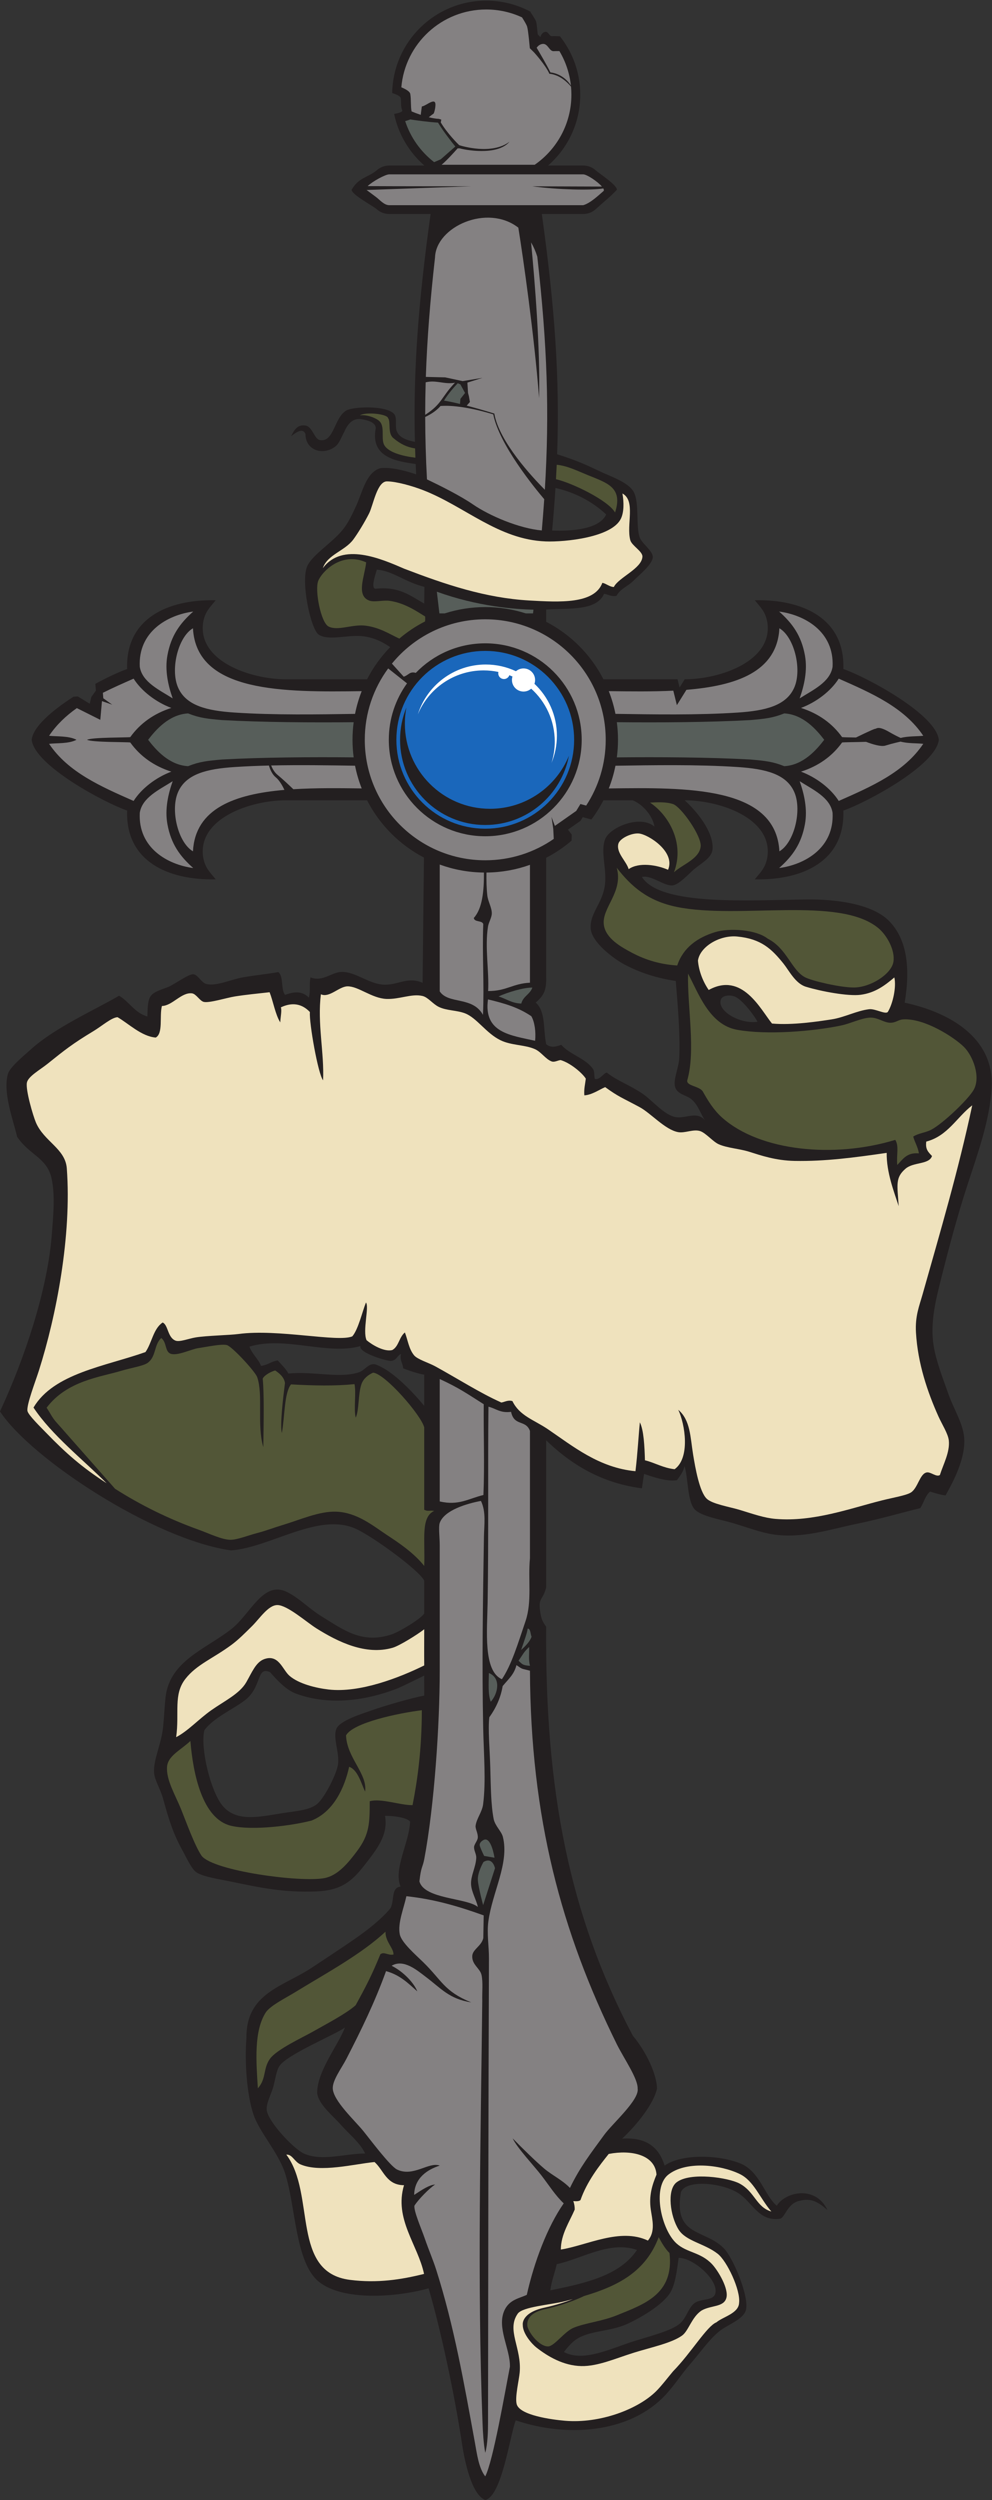
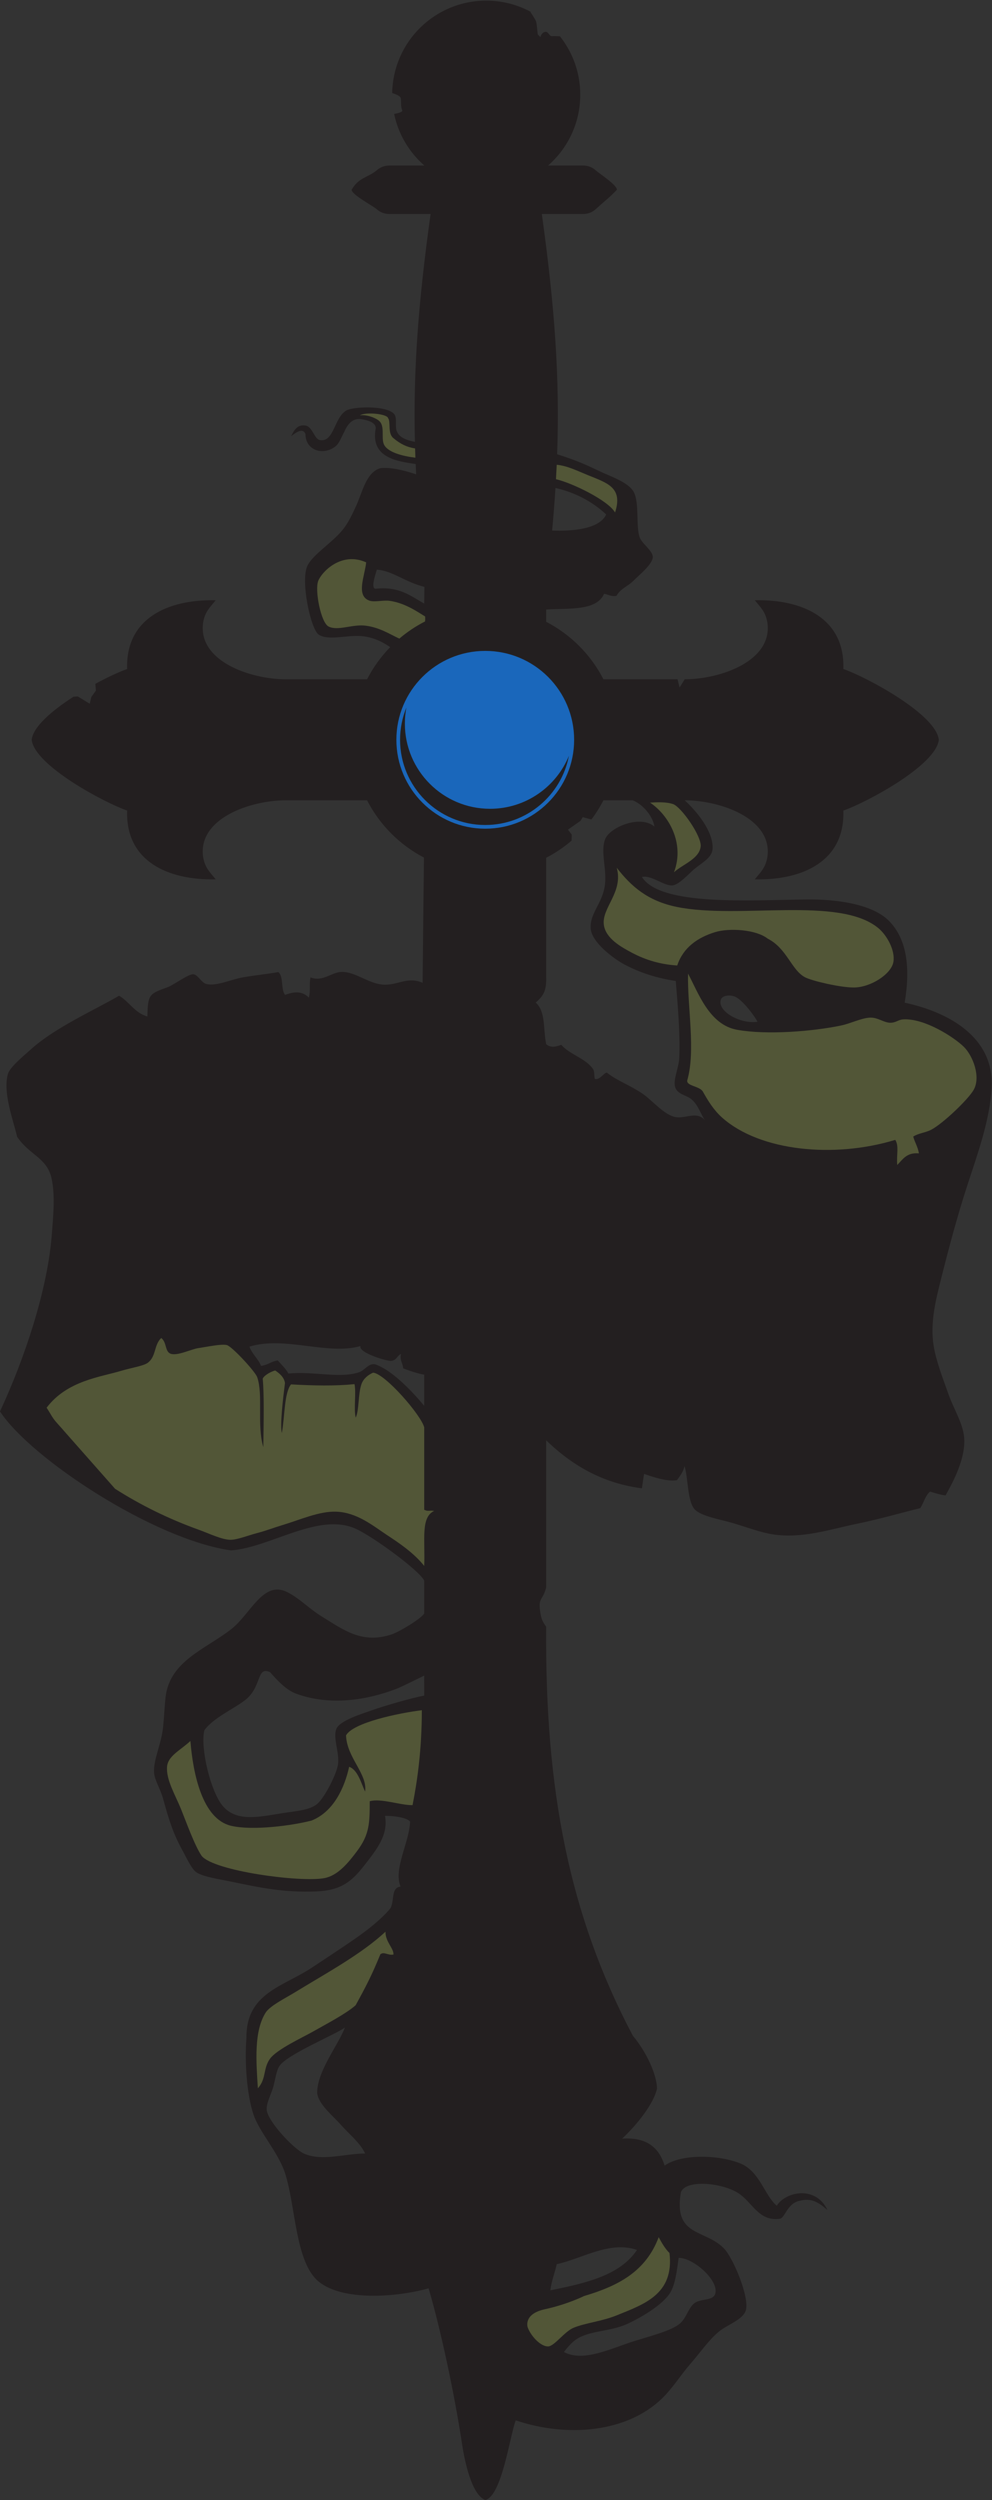
<svg xmlns="http://www.w3.org/2000/svg" viewBox="0 0 398.427 1003.907" height="1003.907" width="398.427" xml:space="preserve" id="svg2" version="1.1">
  <rect x="0" y="0" width="398.427" height="1003.907" fill="#333333" stroke="none" />
  <defs id="defs6" />
  <g transform="matrix(1.333,0,0,-1.333,0,1003.907)" id="g10">
    <g transform="scale(0.1)" id="g12">
      <path id="path14" style="fill:#231f20;fill-opacity:1;fill-rule:evenodd;stroke:none" d="m 2828.72,5302.64 c -8.51,-77.22 -218.6,-189.31 -287.65,-213.21 5.25,-151.92 -122.03,-210.43 -266.91,-207.15 18.32,22.3 32.39,34.86 37.95,66.99 17.06,116.16 -141.94,171.09 -249.11,171.09 33.62,-30.58 87.52,-93.31 84.01,-146.78 -1.7,-25.85 -31.01,-40.65 -54.97,-60.26 -13.33,-10.93 -45.74,-47.48 -65.56,-49.3 -26.55,-2.42 -62.83,31.91 -92.29,25.43 54.87,-88.44 324.83,-69.63 498.21,-67.77 82.19,0.88 195.44,-12.14 247.1,-65.54 50.63,-52.31 64.89,-134.16 46.34,-245.41 130.32,-27.79 270.51,-102.88 262.03,-256.16 -5.45,-98.43 -42.49,-199.55 -73.19,-293.82 -30.74,-94.36 -57.07,-193.39 -80.28,-286.5 -13.45,-54 -32.87,-126.95 -21.22,-197.53 7.83,-47.59 28.04,-98.15 44.38,-144.65 17.42,-49.57 47.67,-93.32 48.05,-141.1 0.45,-55.97 -29.93,-117.38 -56.66,-164.57 -17.36,2.09 -31.65,7.15 -46.59,11.56 -14.49,-11.85 -19.03,-34 -29.61,-49.88 -52.28,-12.56 -118.2,-32.17 -191.46,-47.22 -80.16,-16.47 -163.73,-45.29 -252.38,-31.84 -36.78,5.6 -79.24,21.78 -121.75,34.39 -33.42,9.91 -95.3,20.01 -114.45,41.45 -21.86,24.49 -19.07,95 -30.25,130.02 -3.5,-17.99 -13.85,-29.7 -22.71,-42.49 -30.17,-5.6 -77.19,11.31 -98.98,18.77 -2.4,-12.35 -3.79,-25.3 -6.69,-43.36 -135.37,17.25 -226.65,85.02 -288.43,144.58 V 2749.1 c -10.15,-39.46 -23.76,-29.71 -18.48,-69.58 3.51,-26.51 7.97,-33.6 18.48,-48.78 -3.83,-492.19 69.26,-868.44 261.11,-1231.95 41.94,-50.06 72.01,-117.18 72.88,-158.93 -9.14,-44.16 -58.4,-107.58 -105.21,-151.06 76.01,5.13 111.7,-28.77 128.19,-81.26 46.44,33.82 156.2,34.76 226.77,7.06 60.2,-23.623 73.85,-97.217 111.13,-127.889 25.75,41.973 116.86,62.598 152.8,-13.164 -26.63,23.367 -48.65,37.254 -82.8,28.211 -39.15,-6.731 -45.27,-53.699 -61.56,-54.395 -63.52,-8.386 -81.75,50.078 -124.64,77.375 -49.04,31.239 -157.32,41.856 -172.65,2.84 -23.37,-134.961 71.52,-110.508 129.07,-168.879 28.65,-29.058 77.94,-148.179 66.56,-186.922 -8.26,-28.105 -55.07,-43.191 -80.2,-63.437 -30.31,-24.434 -58.79,-65.867 -87.98,-99.297 -27.86,-31.914 -51.8,-71.355 -84.44,-102.949 C 1888.89,203.73 1710.31,187.473 1553.89,240.137 1536.43,194.484 1512.34,12.52 1462.09,0 c -41.45,17.039 -61.97,116.105 -70.45,172.102 -22.81,150.593 -64.45,344.668 -100.27,465.769 -97.27,-27.383 -258.67,-38.574 -330.682,19.832 -72.063,58.442 -69.25,229.199 -102.524,329.082 -20.41,61.285 -76.562,121.735 -94.277,174.255 -20.75,61.52 -26.977,161.65 -21.391,230.61 -1.668,136.29 110.547,154.56 197.785,212.62 60.129,40.01 120.779,79.27 160.099,108.89 27.92,21.06 60.87,49.57 76.71,70.7 11.7,25.06 0.95,60.7 29.84,64.27 -22.36,52.66 26.61,133.28 28.7,195.79 -10.18,12.56 -51.95,17.68 -75.56,17.25 10.23,-57.56 -23.86,-99.88 -62.69,-149.61 -37.33,-47.8 -69.57,-75.23 -144.415,-78.09 -98.695,-3.77 -167.336,10.96 -260.266,30.31 -34.808,7.26 -78.617,13.23 -100.297,26.83 -15.172,9.55 -32.191,47.68 -42.093,65.46 -27.985,50.22 -41.121,92.01 -58.61,155.67 -8.761,31.9 -25.902,56.51 -27.469,79.61 -2.664,39.26 22.387,85.99 27.489,139.86 2.91,30.78 4.39,62.21 7.168,88.06 13.183,109.57 121.5,144.23 198.402,204.71 58.32,45.86 95.941,147.61 168.047,111.23 37.805,-19.05 65.367,-49.6 103.055,-72.77 66.319,-40.76 122.109,-84.43 211.459,-54.73 23.92,7.95 89.08,47.39 98.37,63.1 v 98.77 c -14.33,30.5 -154.75,133.29 -206.58,156.49 -112.038,50.18 -256.187,-56.21 -375.3,-65.33 C 465.535,2892.84 93.398,3136.63 0,3279.4 c 73.164,157.41 143.824,365.42 156.344,536.03 3.594,48.9 10.59,112.34 -0.879,165.52 -13.563,62.93 -66.945,70.59 -103.859,125.76 -11.516,49.93 -43.836,133.49 -27.668,189.42 6.035,20.87 47.777,54.73 69.582,74.41 72.251,65.21 188.234,116.37 265.293,161.14 31.132,-18.26 46.714,-51.55 85.32,-62.57 1.289,67.44 5.609,68.15 61.137,88.31 17.605,6.39 63.523,40.83 77.668,38.93 13.953,-1.88 23.703,-25.64 39.097,-29.42 29.836,-7.36 74.113,13.77 108.258,19.79 40.852,7.22 76.68,10.35 108.203,16.21 16.77,-13.26 6.984,-52.23 20.453,-68.69 29.063,10.7 52.121,11.53 71.821,-8.38 5.367,24.28 0.363,36.57 4.601,61.09 37.164,-14.45 63.188,15.59 93.819,16.44 39.92,1.13 79.23,-33.65 121.7,-37.98 46.13,-4.68 74.93,25.79 122.41,5.19 l 4.04,377.26 c -73.43,38.33 -133.48,98.78 -171.32,172.5 h -88.18 -156.664 c -107.172,0 -266.172,-54.93 -249.113,-171.09 5.554,-32.13 19.625,-44.69 37.949,-66.99 -144.879,-3.28 -272.153,55.23 -266.914,207.15 -69.039,23.9 -279.129,135.99 -287.645,213.21 4.367,39.6 61.738,88.36 125.914,129.7 l 13.098,0.88 35.816,-21.97 4.938,20.49 13.711,19.03 -1.625,20.48 c 38.746,21 74.179,37.13 95.793,44.61 -5.239,151.91 122.035,210.42 266.914,207.14 -18.324,-22.3 -32.395,-34.86 -37.949,-66.99 -17.059,-116.15 141.941,-171.09 249.113,-171.09 h 156.664 88.17 c 18.33,35.73 41.9,68.34 69.67,96.84 -21.54,14.51 -45.39,27.56 -78.4,32.37 -46.69,6.8 -105.346,-14.7 -136.655,5.07 -24.645,15.57 -56.355,165.15 -33.711,209.03 17.34,33.61 74.196,68.38 105.476,106.79 17.28,21.19 29.66,48.43 40.35,71.51 19.43,41.93 29.85,101.33 73.19,114.33 27.99,3.42 67.18,-4.85 107.98,-18.63 -0.55,10.39 -1.05,20.75 -1.5,31.07 -52.02,8.08 -137.71,17.04 -120.3,107.62 0.64,19.55 -29.87,25.45 -43.41,27.54 -22.57,3.49 -39.24,-9.76 -51.43,-38.2 -7.68,-13.4 -14.22,-34.25 -26.79,-43.97 -38.125,-29.43 -90.777,-10.7 -90.085,37.74 -8.379,18.49 -25.75,6.4 -43.243,-6.73 10.715,21.96 20.911,35.56 43.516,31.91 20.773,-3.35 26.441,-40.62 42.695,-43.64 43.357,-8.03 42.897,67.32 80.117,89.08 19.93,11.65 118.79,16.14 143.59,-10.03 11.48,-12.11 0.7,-42.3 10.39,-56.39 6.72,-13.02 23.22,-22.66 52.66,-28.07 -5.26,213.91 10.02,418.72 47.26,686.36 h -124.67 c -14.52,0 -27.85,5.53 -37.64,14.44 -10.45,9.52 -75.6,43.76 -75.6,58.56 21.96,37.94 47.26,35.44 75.6,58.55 9.79,8.92 23.12,14.45 37.64,14.45 h 105.81 c -45.54,39.82 -78.22,93.97 -90.99,155.41 14.13,2.57 26.73,6.28 24.38,11.2 -5.02,10.54 -2.51,24.09 -4.51,36.65 -0.9,5.64 -12.85,10.97 -25.74,15.14 2.68,154.15 128.51,278.34 283.3,278.34 48.54,0 94.22,-12.22 134.15,-33.73 -0.16,-0.46 -0.31,-0.94 -0.42,-1.47 0,0 14.47,-20.92 16.62,-27.89 2.15,-6.97 4.83,-38.62 4.83,-38.62 l 8.04,-8.04 c 0,0 3.23,13.4 13.95,15.55 10.73,2.15 12.47,-13.97 21.46,-12.87 2.95,0.36 12.28,0.14 23.46,-0.33 38.36,-48.33 61.28,-109.48 61.28,-175.97 0,-85.09 -37.53,-161.42 -96.94,-213.37 h 105.83 c 14.51,0 27.85,-5.53 37.62,-14.45 10.45,-9.52 63.94,-43.75 63.94,-58.55 -25.23,-26.2 -32.83,-30.22 -63.94,-58.56 -9.77,-8.92 -23.11,-14.44 -37.62,-14.44 h -124.67 c 39.38,-283.19 54.22,-496.03 46.13,-723.75 65.68,-20.83 90.84,-33.65 137.22,-55.46 28.4,-12.78 79.37,-30.91 93.7,-58.39 17.7,-33.94 5.42,-104.9 18.32,-137.97 6.88,-17.61 39.53,-39.52 38.96,-57.99 -0.7,-21.94 -42.65,-55.34 -54.7,-67.76 -22.25,-22.93 -40.18,-24.48 -54.84,-48.96 -16.45,-3.05 -25.28,4.73 -37.25,6.06 -22.8,-51.86 -104.98,-43.05 -174.44,-47.25 v -37 c 73.98,-38.3 134.49,-99 172.53,-173.13 h 88.16 135.12 l 6.12,-24.83 15.47,24.83 c 107.18,0.02 266.12,54.96 249.06,171.09 -5.56,32.13 -19.63,44.69 -37.95,66.99 144.88,3.28 272.16,-55.23 266.91,-207.14 69.05,-23.91 279.14,-136 287.65,-213.22 z m -1165.13,630.29 c 58.21,-2.13 141.64,3.25 162.91,48.39 -42.91,40.38 -96.85,67.43 -152.87,79.83 -2.66,-43.01 -5.85,-82.85 -10.04,-128.22 z m -528.16,-117.74 c 47.8,-3.43 84.11,-37.13 143.34,-51.92 -0.18,-16.79 -0.37,-33.58 -0.55,-50.36 -40.91,22.84 -74.77,52.58 -147.01,44.76 -14.47,1.37 -0.33,41.55 4.22,57.52 z m 510.22,-867.95 v -358.51 c 1.11,-40.44 -6.62,-56.14 -31.53,-77.7 30.54,-27.08 21.97,-77.87 31.53,-125.25 12.45,-11.02 27.76,-8.75 45.52,-1.95 25.12,-29.28 72.99,-40.54 95.21,-72.31 5.66,-8.1 3.18,-19.39 5.84,-30.47 15.75,-5.1 31.78,24.99 37.87,17.74 30.76,-24.04 68.43,-36.51 106.9,-62.91 28.85,-19.8 64.89,-64.53 99.59,-70 31.12,-4.91 65.4,20.8 89.75,-12.27 -14.12,17.84 -21.12,47.09 -42.1,65.45 -15.64,13.71 -42.53,14.62 -49.77,36.8 -7.26,22.27 10.92,57.86 12.27,89.75 3,70.54 -4.84,160.55 -10.6,230.43 -56.33,8.59 -105.84,24.11 -153.9,49.3 -30.02,15.75 -100.11,66.28 -102.52,109.62 -2.44,43.52 31.66,71.45 41.57,121.65 10.16,51.45 -13.9,107.31 2.42,147.47 14.19,34.86 104.93,73.71 148.12,37.13 -4.28,29.58 -32.64,65.9 -65.48,79.15 h -88.16 c -10.45,-20.36 -22.59,-39.7 -36.25,-57.84 l -26.11,7.12 -6.84,-11.25 -37.66,-26.41 11.39,-14.94 -0.49,-18.17 c -23.34,-20.01 -49.02,-37.38 -76.57,-51.63 z m 53.43,-4501.283 c 10.85,14.523 21.92,26.082 29.28,32.227 40.92,34.211 105.74,26.796 162.08,52.695 39.16,18 103.48,55.242 127.43,91.445 16.74,25.293 21.56,67.949 26.95,107.492 46.64,-0.492 123.89,-70.957 109.72,-109.738 -6.83,-18.75 -39.09,-13.711 -57.96,-24.238 -21.96,-12.246 -26.88,-46.113 -47.82,-63.965 -25.24,-21.523 -86.05,-36.914 -133.97,-51.766 -74.28,-23.031 -155.86,-65.714 -215.71,-34.152 z M 1278.22,2483.66 c -0.27,-16.79 0.28,-43.48 0,-60.27 -33.88,-6.07 -116.99,-29.66 -159.71,-44.92 -26.55,-9.49 -95.8,-30.34 -105.25,-55.84 -10.21,-27.54 9.1,-68.4 5.47,-104.43 -2.79,-27.79 -39.851,-101.72 -63.156,-121.29 -22.726,-19.07 -65.754,-21.53 -101.179,-27.11 -71.426,-11.23 -140.567,-28.78 -183.145,21 -36.648,42.85 -68.445,175.87 -55.531,228.09 25.644,36.44 89.281,65.19 119.34,88.33 55.742,39.66 36.269,106.46 78.636,86.71 20.621,-23.28 47.989,-53.72 78.985,-64.97 101.48,-36.87 212.14,-19.84 303.04,15.32 14.88,5.75 68.81,32.81 82.5,39.38 z M 1039.27,1423.57 c -19.54,-52.22 -84.258,-131.96 -83.622,-197.33 3.688,-34.18 47.292,-68.4 70.402,-94.7 26.95,-30.67 58.1,-53.77 74.11,-87.56 -62,-0.24 -129.23,-24.11 -183.5,-0.59 -31.449,13.63 -109.414,97.01 -112.969,131.38 -2.054,19.96 12.407,45.37 19.114,68.05 5.929,20.11 9.816,51.49 19.047,64.45 20.808,34.06 170.528,95.91 197.418,116.3 z m 880.02,-670.101 c -51.56,-77.192 -155.48,-100.254 -261.05,-121.645 3.54,29.281 13.38,52.035 19.29,78.84 74.08,15.43 159.67,71.582 241.76,42.805 z M 1086.21,3476.34 c -7.35,-20.25 81.79,-46.46 92.8,-44.7 16.67,2.65 16.53,14.49 29.13,21.11 -4.18,-20.57 5.82,-27.42 6.49,-43.29 11.56,-5.32 48.57,-17.38 63.59,-19.37 v -93.93 c -30.75,37.43 -72.46,80.6 -111.78,106.87 -9.33,6.25 -31.56,17.99 -37.96,18.64 -19.47,2.03 -29.26,-18.49 -47.17,-24.4 -58.1,-19.17 -136.423,3.69 -212.341,-3.7 -6.742,13.53 -22.692,28.71 -32.176,39.58 -23.984,-4.47 -25.813,-12.58 -50.191,-16.65 -8.887,22.09 -26.895,35.34 -35.032,58.14 107.039,32.72 234.899,-26.74 334.64,1.7 z m 1196.15,976.92 c -51.81,-7.89 -122.07,32.01 -110.43,66.58 3.99,11.88 23.04,15.26 39.74,10.14 24.63,-7.56 64.72,-63.73 70.69,-76.72 v 0" />
      <path id="path16" style="fill:#525637;fill-opacity:1;fill-rule:evenodd;stroke:none" d="m 1103.29,5837.11 c -4.2,-41.17 -31.68,-100.16 9.55,-115.22 15.5,-5.66 41.09,2.15 61.15,-0.66 46.03,-6.44 83.35,-32.76 107.06,-47.19 0.33,-5.57 0.18,-10.49 -0.35,-14.86 -27.9,-14.23 -53.89,-31.64 -77.53,-51.75 -29.05,13.39 -58.96,33.57 -101.94,39.04 -39.26,4.99 -83.87,-17.02 -111.55,-2.4 -22.946,12.13 -41.657,108.95 -30.903,137.04 10.539,27.55 70.103,89.63 144.513,56 z M 2073.1,4598.33 c 31,-57.72 63.6,-154.04 147.7,-169.24 90.55,-16.36 229.45,-4.63 313.22,12.83 28.73,6 60.33,22.23 86.75,23.76 23.21,1.35 41.74,-14.94 60.9,-15.39 17.79,-0.41 24.48,9.24 39.75,10.14 64.42,3.81 152.76,-53.59 182.13,-82.15 28.25,-27.44 52.13,-91.21 30.24,-130.02 -16.38,-29.08 -92.85,-101.84 -127.89,-120.22 -17.43,-9.14 -38.41,-10.29 -54.32,-20.69 4.88,-17.71 14.08,-31.22 17.16,-50.65 -36.54,3.62 -48.62,-18.03 -65.33,-34.91 -2.61,32.2 5.99,56.66 -5.95,75.65 -184.17,-56.19 -406.99,-34.15 -520.6,66.13 -26.63,23.5 -43.6,51.78 -59,79.17 -9.53,16.96 -50.59,16.78 -47.07,34.11 25.75,89.97 0.08,220.74 2.31,321.48 z M 1759.79,614.668 c 102.51,30.359 185.8,73.328 224.89,177.305 8.82,-16.297 18.99,-34.563 32.49,-47.727 14.52,-123.785 -75.81,-154.004 -158.69,-187.652 -44.77,-18.196 -93.85,-22.707 -130.13,-37.453 -27.13,-11.004 -57.87,-55.442 -76.49,-56.297 -21.52,-0.996 -51.38,29.285 -61.88,57.304 -0.62,1.922 -12.77,40.68 51.67,54.696 68.78,14.953 118,39.746 118.14,39.824 z M 1185.57,1643.41 c -16.82,-3.55 -28.21,9.86 -39.56,0.64 -25.44,-62.37 -42.61,-95.5 -74.48,-153.47 -29.19,-25.78 -86.917,-55.69 -130.846,-80.6 -29.141,-16.53 -107.016,-52.36 -127.25,-80.66 -21.356,-29.86 -10.25,-59.21 -36.454,-88.96 -4.988,80.19 -12.683,172.67 24.368,229.48 15.211,20.91 58.359,41.94 87.336,59.72 92.421,56.74 198.906,113.8 272.836,182.6 -0.96,-29.77 25.3,-50.31 24.05,-68.75 z m 85.41,735.93 c 0.01,-117.74 -13.44,-213.04 -27.97,-285.95 -35.36,-0.77 -96.27,21.59 -128.99,11.72 -0.13,-65.6 -0.39,-99.8 -38.45,-150.48 -25.5,-33.95 -57.11,-73.49 -98.48,-81.13 -73.082,-13.51 -334.348,21.79 -369.625,67.24 -21.254,31.32 -47.387,104.65 -62.285,141.34 -16.825,41.44 -44.969,87.62 -41.825,127.04 2.606,32.67 39.348,48.81 70.375,77.57 7.778,-97.35 35.43,-234.65 122.133,-255.41 65.383,-15.64 186.973,0.91 243.075,15.75 66.602,26.65 99.332,99.33 113.062,161.84 26.32,-8.75 37.24,-52.45 48.1,-74.76 7.94,53.25 -55.44,102.48 -57.43,169.52 21.13,38.15 156.64,66.87 228.31,75.71 z M 193.012,3220.46 c -4.219,5.15 -8.84,10.19 -13.477,15.25 l -12.441,14.11 c -11.492,13.94 -16.489,26 -26.703,40.73 61.828,81.69 161.777,92.14 225.023,111.29 28.313,8.59 66.555,14.41 79.547,23.88 26.148,19.08 18.414,53.67 40.805,74.89 17.007,-12.86 10.777,-40.41 28.004,-47.24 19.722,-7.8 62.32,13.56 83.023,16.63 26.824,3.98 69.637,13.33 86.504,9.37 15.453,-3.64 85.773,-79.79 91.66,-96.73 18.457,-53.21 -1.305,-143.53 18.406,-210.9 1.075,73.26 2.852,157.09 -1.758,206.48 5.09,11.21 27.282,22.16 37.676,24.59 10.071,-7.15 26.68,-18.74 29.367,-37.79 -4.996,-39.44 -15.742,-127.49 -9.339,-150.55 8.976,50.23 6.996,121.41 27.644,146.4 68.57,-3.79 132.117,-5.24 191.187,0.77 5.66,-26.37 -2.96,-75.55 3.72,-100.94 10.66,22.89 6.71,70.6 17.27,100.92 5.91,17.01 20.37,28.06 35.11,34.61 36.81,-3.56 145.01,-128.44 153.98,-164.94 v -248.15 c 12.19,-5.89 14.21,-1.02 30.07,-3.36 -41.16,-19.21 -27.02,-85.92 -30.07,-165.85 -31.48,39.94 -79.18,71.41 -111.44,92.62 -41.93,27.56 -90.08,68.45 -153.55,70.89 -51.257,1.96 -110.394,-24.97 -162.562,-40.51 -23.488,-6.99 -50.02,-17.2 -75.945,-23.92 -26.211,-6.81 -58.895,-20.01 -79.489,-20.28 -25.687,-0.35 -65.746,19.26 -96.64,30.37 -89.969,32.34 -174.586,73.98 -251.946,123.32 L 193.012,3220.46 Z M 1958.63,5113.39 c 17.75,0.92 46.71,3.07 69.26,-4.41 24.25,-8.04 86.49,-96.25 83.27,-127.62 -3.87,-37.8 -55.48,-54.36 -80.43,-77.82 33.49,88.62 -17,173.15 -72.1,209.85 z m -100.38,-196.23 c 43.14,-55.58 92.82,-100.11 181.55,-118.11 187.39,-38.03 489.56,33.88 606.98,-63.96 24.5,-20.4 50.97,-65.59 45.11,-101.48 -6,-36.68 -68.79,-77.36 -120,-77.18 -41.47,0.15 -126.66,20.09 -147,31.2 -40.71,22.27 -53.94,86.43 -111.67,115.94 -36.02,28.25 -116.81,32.41 -158.14,19.8 -53.26,-16.26 -96.7,-46.67 -114.58,-100.64 -51.22,3.34 -95.39,16.66 -136.09,38.23 -33.97,17.99 -79.41,43.49 -84.97,84.15 -7.06,51.65 59.33,98.31 38.81,172.05 z m -5.05,1070.15 c -20.8,36.59 -129.4,89.18 -177.99,100.29 0.84,14.58 1.57,29.09 2.21,43.5 31.68,-2.92 61.84,-18.19 94.25,-31.39 57.76,-23.53 106.13,-36.75 81.53,-112.4 z m -768.8,292.71 c 18.92,11.28 83.01,3.88 84.74,-8.32 9.11,-10.36 -2,-44.95 15.68,-59.95 22.16,-18.78 42.06,-27.72 65.84,-31.44 0.29,-9.27 0.61,-18.57 0.96,-27.89 -36.27,4.36 -87.51,16.05 -96.08,43.29 -6.16,19.6 3.48,51.14 -11.97,66.44 -9.27,9.18 -36.68,20.76 -59.17,17.87 v 0" />
-       <path id="path18" style="fill:#848182;fill-opacity:1;fill-rule:evenodd;stroke:none" d="m 1462.09,5665.61 c 200.43,0 362.97,-162.54 362.97,-362.97 0,-73.14 -21.65,-141.21 -58.88,-198.19 l -17.31,4.71 -12.64,-20.75 -64.35,-45.14 -10.11,26.9 5.24,-36.07 1.49,-30.02 c -58.62,-40.6 -129.74,-64.41 -206.41,-64.41 -200.44,0 -362.98,162.54 -362.98,362.97 0,80.44 26.2,154.77 70.51,214.95 l 56.75,-45 c -34.52,-47.8 -54.89,-106.5 -54.89,-169.95 0,-160.47 130.14,-290.6 290.61,-290.6 160.47,0 290.6,130.13 290.6,290.6 0,160.47 -130.13,290.6 -290.6,290.6 -82.21,0 -156.44,-34.16 -209.3,-89.03 -18.7,5.38 -21.62,-7.25 -36.4,-11.48 l -35.51,39.38 c 66.56,81.48 167.82,133.5 281.21,133.5 z m -289.38,1340.33 c 194.83,0 389.67,0 584.51,0 11.06,0 43.18,-21.37 56.44,-36.77 l -210.09,0.83 c 76.2,-10.35 179.07,-12.82 214.18,-6.41 2.04,-3.54 2.42,-6.42 0.39,-8.14 -12.85,-10.91 -39.38,-36.66 -60.92,-42.35 -194.84,0 -389.68,0 -584.51,0 -15.41,0 -28.48,16.22 -39.73,24.59 l -28.43,21.16 315.83,11.15 c 0,0 -237.73,0 -312.58,0.56 14.43,14.24 53.43,35.38 64.91,35.38 z m 444.23,381.47 c 3.66,5.04 8.96,9.77 16.41,11.26 18.04,3.61 20.97,-23.52 36.1,-21.66 2.67,0.33 8.42,0.37 16.09,0.22 18.52,-31.03 30.68,-66.3 34.69,-104 -0.22,0.36 -18.87,34.29 -61.89,39.99 -10.68,22.18 -33.26,60.55 -41.4,74.19 z M 1639.8,6027.4 c -2.09,-30.73 -4.53,-62.04 -7.32,-94.16 -68.37,6.09 -157.59,44.18 -207.42,78.44 -38.2,26.27 -100.6,57.34 -138.56,75.4 -3.43,64.07 -5.23,126.1 -5.33,188.05 10.92,5.03 32.04,16.23 46.07,33.01 13.58,1.26 65.46,3.28 158.94,-25.16 17.95,-90.91 124.03,-220.76 153.62,-255.58 z m -358.64,254.19 c 0.01,32.52 0.48,65.05 1.41,97.86 31.52,7.99 56.76,-7.13 88.28,-1.17 -41.77,-43.58 -38.49,-63.69 -89.69,-96.69 z m 337.75,476.43 c 29.98,-265.56 37.01,-468.44 22.71,-702.22 -37.79,38 -136.56,143.92 -151.82,227.56 l -0.37,2.05 -1.98,0.6 c -33.07,10.14 -59.88,17.67 -81.26,23.24 l 9.67,10.93 -2.98,17.3 -2.68,10.02 -1.94,31.13 45.72,14.43 -60.07,-9.94 -52.48,11.28 -58.36,1.4 c 3.73,112.31 12.89,228.56 27.71,360.2 2.97,92.01 157.14,162.1 250.99,89.39 14.53,-90.36 47.66,-321.14 62.58,-513.79 3.75,149.96 -13.34,356.69 -24.21,469.44 7.35,-12.54 13.7,-26.81 18.77,-43.02 z m -153.95,744.57 c 38.56,0 75.14,-8.52 107.95,-23.76 6.53,-10.26 13.52,-21.97 15.32,-27.82 3.61,-11.73 8.12,-64.98 8.12,-64.98 l 13.54,-13.53 c 0.11,-0.14 32.58,-35.77 44.87,-62.32 l 0.53,-1.16 1.27,-0.15 c 31.48,-3.64 54.49,-27.26 63.98,-38.76 0.74,-7.97 1.12,-16.05 1.12,-24.22 0,-87.45 -43.75,-164.68 -110.55,-211.03 H 1330.6 c 15.93,13.3 38.18,37.97 48.29,49.44 h 6.46 c 11.58,-3.79 112.5,-24.39 150.06,20.16 -53.77,-40.96 -144.73,-12.87 -151.78,-10.61 -4.12,3.81 -36.16,35.65 -55.61,68.63 l 1.64,8.27 -7.1,2.32 c -9.61,0.45 -20.21,2.35 -30.7,4.96 5.58,4.31 12.98,9.99 14.35,10.82 2.26,1.36 8.58,27.07 4.52,33.84 -4.07,6.77 -16.25,-0.9 -26.62,-6.77 -10.38,-5.86 -13.09,-5.41 -13.09,-5.41 l -3.35,-25.34 c -10.98,3.7 -20.7,7.53 -27.54,10.37 -3.14,16.31 -1.05,34.91 -3.86,52.42 -1.15,7.21 -12.34,14.13 -27.04,20.23 11.31,131.31 121.49,234.4 255.73,234.4 z M 2713.48,5297.18 c 22.03,-5.98 49.4,-4.53 68.37,-6.64 -57.46,-85.74 -156.3,-128.69 -254.69,-172.11 -24.07,38 -67.95,71.14 -113.68,88.22 53.11,17.06 94.08,46.67 123.78,87.91 6.16,0.91 40.18,0.87 72.18,1.97 20.21,-7.72 45.33,-15.32 58.11,-11.39 23.33,7.18 45.67,11.98 45.93,12.04 z M 581.371,5638.61 c 10.488,-195.04 275.934,-192.55 508.439,-189.47 -8.63,-21.93 -15.37,-44.82 -20.04,-68.44 -110.684,-1.67 -243.008,-3.96 -363.051,4.01 -82.688,5.48 -148.364,20.48 -171.41,78.36 -21.661,54.41 1.625,149.31 46.062,175.54 z m -61.039,-211.26 c -38.766,24.95 -91.809,48.35 -99.172,95.17 -5.484,106.11 83.992,156.21 161.043,166.45 -40.019,-35.47 -66.859,-72.45 -77.723,-131.84 -8.289,-45.29 2.137,-90.96 15.852,-129.78 z M 230.48,5302.64 c -23.175,-12.3 -59.242,-9.5 -82.574,-12.1 57.446,-85.74 156.289,-128.69 254.676,-172.11 24.074,38 67.953,71.14 113.68,88.22 -53.102,17.06 -94.074,46.67 -123.778,87.91 -11.195,1.65 -114.265,0.18 -130.214,8.08 15.949,7.9 119.019,6.43 130.214,8.08 29.704,41.25 70.676,70.84 123.778,87.91 -45.727,17.08 -89.606,50.23 -113.68,88.22 -31.273,-13.8 -62.598,-27.56 -92.621,-42.66 l 1.309,-16.46 26.91,-19.28 -30.969,10.71 -4.965,-56.41 -70.703,35.36 c -32.523,-22.99 -61.23,-49.93 -83.637,-83.37 23.332,-2.6 59.399,0.2 82.574,-12.1 z m 289.852,-124.71 c -38.766,-24.96 -91.809,-48.34 -99.172,-95.18 -5.484,-106.11 83.992,-156.2 161.043,-166.44 -40.019,35.47 -66.859,72.46 -77.723,131.84 -8.289,45.29 2.137,90.96 15.852,129.78 z m 61.039,-211.27 c 6.992,130.04 127.317,172.26 275.641,185.06 -5.52,11.69 -14.918,28.81 -26.082,37.85 -10.817,8.76 -17.102,23.61 -20.602,35.54 -35.008,-0.86 -69.797,-2.3 -103.609,-4.54 -82.688,-5.48 -148.364,-20.48 -171.41,-78.37 -21.661,-54.4 1.625,-149.29 46.062,-175.54 z m 302.539,187.05 c 66.625,4.18 137.68,3.34 205.9,2.44 -8.63,21.92 -15.37,44.81 -20.04,68.43 -77.512,1.17 -165.637,2.64 -252.735,0.69 3.235,-8.42 9.258,-20.29 19.61,-28.66 13.863,-11.22 35.421,-31.54 47.265,-42.9 z m 1464.47,-187.05 c -10.58,196.61 -280.23,192.51 -514.06,189.41 8.65,21.92 15.39,44.81 20.07,68.43 111.8,1.67 246.57,4.18 368.64,-3.93 82.68,-5.48 148.36,-20.48 171.4,-78.37 21.66,-54.4 -1.62,-149.29 -46.05,-175.54 z m 0,671.95 c -7.07,-131.33 -129.75,-173.1 -280.13,-185.43 l -28.8,-46.21 -10.74,43.64 c -63.43,-3.17 -130.25,-2.25 -194.39,-1.41 8.65,-21.92 15.39,-44.8 20.07,-68.42 111.8,-1.67 246.57,-4.17 368.64,3.93 82.68,5.48 148.36,20.48 171.4,78.36 21.66,54.41 -1.62,149.31 -46.05,175.54 z m 61.03,-211.26 c 38.77,24.95 91.81,48.35 99.18,95.17 5.48,106.11 -84,156.21 -161.05,166.45 40.02,-35.47 66.86,-72.45 77.73,-131.84 8.28,-45.29 -2.14,-90.96 -15.86,-129.78 z m 0,-249.42 c 38.77,-24.96 91.81,-48.34 99.18,-95.18 5.48,-106.11 -84,-156.2 -161.05,-166.44 40.02,35.47 66.86,72.46 77.73,131.84 8.28,45.29 -2.14,90.96 -15.86,129.78 z m 169.74,131.59 c -20.6,0.4 -37.69,0.58 -41.89,1.2 -29.7,41.25 -70.67,70.84 -123.78,87.91 45.73,17.08 89.61,50.23 113.68,88.22 98.39,-43.42 197.23,-86.38 254.69,-172.11 -18.86,-2.1 -46.03,-0.68 -67.99,-6.54 -7.36,3.25 -18.87,8.89 -35.48,18.46 -33.17,19.1 -36.99,9.02 -41.52,9.02 -4.5,0 -57.71,-26.16 -57.71,-26.16 z M 1596.79,4925.97 V 4570.9 c -52.87,-2.66 -70.41,-25.29 -126.01,-25.14 3.21,61.27 -10.32,131.37 -0.41,194.29 2.07,13.15 11.19,26.31 11.45,39.4 0.34,17.69 -11.35,35.38 -13.5,54.18 -2.49,21.69 -2.87,45.37 -2.6,69.1 45.95,0.41 90.05,8.56 131.07,23.24 z m 0,-2427.63 c 2.01,-442.21 94.02,-785.81 262.23,-1126.26 21.66,-42.95 63.29,-102.77 62.22,-132.22 5.95,-34.18 -75.44,-104.96 -100.81,-139.79 -41.8,-57.36 -73.55,-98.21 -103.14,-159.797 -23.05,24.063 -52.95,37.481 -78.19,58.86 -23.56,19.947 -64.35,59.607 -94.41,90.517 12.94,-28.37 64.63,-83.07 86.86,-111.974 22.49,-29.285 42,-60.391 66.97,-83.856 -49.37,-70.91 -89.08,-176.562 -111.25,-275.586 -21.63,-10.304 -51.54,-13.839 -66.71,-45.304 -25.33,-52.5 17.28,-117.715 15.87,-171.348 -15.49,-79.094 -50.52,-283.562 -74.34,-330.195 -19.74,24.914 -25.21,68.894 -30.88,100.066 -33.35,183.051 -63.23,353.867 -117.32,523.617 -8.56,26.875 -22.5,59.461 -34.43,94.102 -9.52,27.637 -33.05,81.043 -30.78,97.652 13.08,20.371 44.91,52.18 62.21,63.735 -17.03,-0.989 -39.29,-15.61 -62.98,-31.301 0.7,51.719 41.03,76.847 77.03,88.302 -32.98,12.39 -79.28,-35.341 -128.44,-11.935 -21.23,10.095 -83.32,93.475 -102.41,116.805 -25.86,31.61 -89.99,90.71 -91.45,127.43 -1,25.17 26.47,60.95 41.05,89.27 45.36,88.06 85.71,171.04 119.48,264.28 41.75,-11.52 66.08,-35.98 94.19,-61.05 -9.63,24.91 -41.53,59.36 -77.34,77.14 36,21.91 77.62,-14.42 101.61,-32.44 48.79,-36.63 70.76,-66.96 138.39,-77.93 -82.06,33.38 -87.84,65.49 -144.88,121.21 -22.66,22.15 -65.65,59.21 -70.57,83.92 -6.77,33.92 11.87,77.38 19.87,114.8 87.94,-9.3 161.76,-32.26 232.92,-57.79 l -1.13,-68.34 c -5.58,-24.12 -32.02,-33.74 -33.26,-53.43 -1.7,-26.89 23.61,-37.5 27.96,-57.91 4.76,-22.24 1.43,-50.83 2.17,-77.63 -4.19,-392.33 -15.72,-845.952 0.83,-1272.593 0.73,-25.32 3.37,-64.062 8.16,-89.031 7.6,26.297 8.34,68.152 8.37,89.363 0.55,468.653 1.09,954.821 2.75,1399.781 0.14,38.02 -6.67,74.97 -1.77,111.56 11.8,88.11 63.66,175.59 43.77,254.73 -4.32,17.18 -23.75,33 -27.88,54.43 -8.13,42.05 -8.5,97.68 -10.05,153.91 -1.51,54.89 -7.39,116.91 -2.92,152.11 20.9,28.75 34.84,61.09 40.16,93.85 19.71,23.58 34.25,35 41.59,63.11 20.68,-14.19 13.08,-9.33 40.68,-16.84 z m -147.68,511.5 c 16.02,-32.97 9.6,-72.6 9.02,-108.07 -3.14,-190.42 -6.17,-390.37 -2.28,-575.63 1.69,-80.21 8.76,-160.17 -0.19,-230.25 -2.95,-23.14 -19.84,-42.87 -22.65,-64.39 -1.27,-9.76 7.56,-22.34 6.6,-36.09 -0.65,-9.44 -11.06,-19.73 -11.26,-28.59 -0.24,-10.95 7.29,-21.47 6.67,-32.49 -1.68,-28.99 -16.74,-53.13 -15.7,-78.9 0.96,-23.57 15.95,-46.73 20.46,-68.7 -33,27.57 -161.09,22.99 -176.05,76.93 4.91,44.95 9.16,40.08 14.49,66.37 30.52,162.09 46.71,405.58 46.72,568.31 0,135.89 0.15,249.04 -0.01,378.43 -0.03,23.81 -4.13,55.2 0.01,66.78 13.79,38.67 82.26,58.4 124.17,66.29 z m -124.17,367.18 c 59.04,-27.22 83.15,-44.64 132.56,-75.89 -0.83,-91.66 2.9,-178.9 -0.9,-273.42 -45.6,-11.06 -74.08,-32.66 -131.67,-19.47 l 0.01,368.78 z m 146.82,-83.32 c 22.42,-5.44 35.5,-19.93 68.12,-15.5 9.32,-44.54 44.19,-22.63 56.91,-57.57 v -383.34 c -6.27,-63.49 6.68,-130.47 -13.32,-189.44 -22.83,-67.31 -42.2,-132.13 -71.24,-175.12 -56.73,25.06 -44.38,145.91 -42.98,230.96 3.23,195.64 0.47,419.99 2.51,590.01 z m -1.4,1226.89 c 52.82,-12.61 91.59,-24.41 130.46,-50.51 9.74,-15.76 14.51,-47.56 11.41,-74.15 -73.11,16.57 -155.93,23.74 -141.87,124.66 z m -12.25,382.14 c 0.32,-55.47 -4.56,-108.25 -30.49,-136.79 1.86,-13.55 24.9,-6.58 28.49,-18.46 -3.59,-94.31 3.38,-178.42 -0.9,-273.42 -31.39,56.74 -103.9,31.04 -130.27,70.71 v 382.06 c 41.59,-15.19 86.42,-23.64 133.17,-24.1 v 0" />
      <path id="path20" style="fill:#1a67bb;fill-opacity:1;fill-rule:evenodd;stroke:none" d="m 1462.09,5570.44 c 147.87,0 267.79,-119.92 267.79,-267.8 0,-147.88 -119.92,-267.8 -267.79,-267.8 -147.88,0 -267.8,119.92 -267.8,267.8 0,147.88 119.92,267.8 267.8,267.8 z m 252.09,-316.05 c -22.58,-118.66 -126.87,-208.4 -252.09,-208.4 -141.72,0 -256.65,114.93 -256.65,256.65 0,34.34 6.77,67.11 19.01,97.05 -2.97,-15.63 -4.55,-31.76 -4.55,-48.25 0,-141.72 114.92,-256.65 256.65,-256.65 107.38,0 199.35,65.99 237.63,159.6 v 0" />
-       <path id="path22" style="fill:#ffffff;fill-opacity:1;fill-rule:evenodd;stroke:none" d="m 1463.57,5529.43 c 32.56,0 63.41,-7.28 91.05,-20.27 6.11,5.29 14.07,8.47 22.78,8.47 19.25,0 34.86,-15.6 34.86,-34.86 0,-4.02 -0.69,-7.87 -1.94,-11.47 41.63,-39.11 67.66,-94.66 67.66,-156.28 0,-29.04 -5.78,-56.73 -16.25,-81.98 6.36,20.27 9.79,41.84 9.79,64.21 0,63.27 -27.44,120.15 -71.05,159.4 -6.15,-5.43 -14.22,-8.73 -23.07,-8.73 -19.25,0 -34.86,15.61 -34.86,34.85 0,3.65 0.57,7.16 1.6,10.47 -3.12,1.39 -6.3,2.71 -9.5,3.95 -2.32,-6.74 -8.71,-11.58 -16.22,-11.58 -9.47,0 -17.15,7.68 -17.15,17.15 0,1.46 0.18,2.87 0.52,4.22 -14.41,3.06 -29.36,4.68 -44.68,4.68 -89.36,0 -165.96,-54.71 -198.16,-132.44 27.3,87.04 108.59,150.21 204.62,150.21 v 0" />
-       <path id="path24" style="fill:#575e5a;fill-opacity:1;fill-rule:evenodd;stroke:none" d="m 1308.07,7042.73 c -40.32,31.19 -71.11,74.1 -87.24,123.63 5.83,1.53 10.99,3.22 15.01,5.05 18.32,-2.78 55.62,-8.05 83.93,-9.59 16.55,-27.55 41.89,-59.47 52.12,-72.03 l -43.9,-38.54 -19.92,-8.52 z M 446.316,5302.64 c 22.649,-29.36 62.469,-76.25 120.387,-79.48 34.957,13.95 57.942,16.15 102.024,20.09 121.816,6.75 274.144,7.71 396.903,6.44 -2.29,17.33 -3.5,35 -3.5,52.95 0,17.95 1.21,35.62 3.5,52.95 -122.759,-1.27 -275.087,-0.31 -396.903,6.44 -44.082,3.94 -67.067,6.14 -102.024,20.09 -57.918,-3.22 -97.738,-50.12 -120.387,-79.48 z m 2037.114,0 c -22.65,-29.36 -62.47,-76.25 -120.39,-79.48 -34.95,13.95 -57.94,16.15 -102.02,20.09 -123.66,6.85 -278.79,7.74 -402.47,6.38 2.29,17.34 3.5,35.04 3.5,53.01 0,17.97 -1.21,35.66 -3.5,53.01 123.68,-1.36 278.81,-0.47 402.47,6.38 44.08,3.94 67.07,6.14 102.02,20.09 57.92,-3.22 97.74,-50.12 120.39,-79.48 z m -879.45,-746.4 c -6.82,-20.46 -27.98,-26.11 -33.27,-48.17 -29.4,0.84 -45.44,14.59 -68.66,21.44 27.79,12.6 75.07,26.93 101.93,26.73 z M 1472.96,2491.37 c 37.1,-14.85 28.02,-61.55 5.77,-86.45 -8.78,22.18 -6.11,55.44 -5.77,86.45 z m 116.97,133.83 c 9.01,0.46 8.68,-19.09 11.72,-24.41 -5,-14.57 -18.17,-28.11 -31.53,-39.95 10.29,29.84 18.14,51.31 19.81,64.36 z m 4.45,-55.3 c 0.38,-23.47 -2.24,-37.47 2.41,-56.8 -21.98,1.65 -22.35,4 -34.35,15.31 14.19,20.39 14.31,24.64 31.94,41.49 z m -138.15,-581.86 c 0,0 -13.87,-6.93 -10.41,-17.84 3.47,-10.91 12.89,-29.75 12.89,-29.75 l 31.23,-5.45 c 0,0 -9.91,66.91 -33.71,53.04 z m 0.5,-65.93 c 0,0 -18.84,-31.73 -16.85,-55.52 1.98,-23.8 15.85,-74.35 15.85,-74.35 l 35.7,111.03 c 0,0 -6.94,35.69 -34.7,18.84 z m 150.63,3772.54 -1.35,-11.28 h -21.75 c -38.52,12.35 -79.56,19.05 -122.17,19.05 -42.62,0 -83.66,-6.7 -122.18,-19.05 h -15.99 c -2.69,22.23 -5.25,44 -7.7,65.34 122.72,-44.35 234.75,-52.92 291.14,-54.06 z m -221.35,619.7 c -26.99,6.56 -42.08,9.13 -48.19,10.03 12.84,21.39 32.71,43.24 41.41,52.4 l 7.97,-3.62 14.05,-25.74 -13.93,-17.72 -1.31,-15.35 v 0" />
-       <path id="path26" style="fill:#efe2bd;fill-opacity:1;fill-rule:evenodd;stroke:none" d="m 1875.41,6044.63 c 40.91,-22.21 11.2,-94.65 23.66,-140.57 4.56,-16.79 37.43,-33.75 36.62,-49.8 -1.8,-36.06 -72.36,-62.76 -86.15,-91.39 -12.98,0.35 -23.25,10.65 -34.6,12.59 -24.17,-64.6 -129.41,-58.28 -219.82,-53.2 -132.82,7.48 -253.41,48.33 -376.92,95.62 -69.31,30.13 -186.48,81.28 -245.505,1.76 13.848,41.01 66.105,51.63 91.765,86.25 13.16,17.76 33.68,51.12 47.61,78.63 12.58,24.84 24.19,98.53 55.01,96.54 26.73,-0.35 73.37,-13.05 107.65,-26.35 126.11,-48.94 226.65,-149.03 369.3,-154.5 58.17,-2.24 200.11,12.02 226.95,68.91 9.07,19.19 9.29,48.17 4.43,75.51 z M 1765.06,4281.88 c -1.82,-16.42 -5.98,-30.4 -4.43,-50.3 22.52,1.12 45.39,17.39 62.75,24.78 41.01,-29.76 49.66,-31.12 103.77,-60.24 33.9,-18.25 76.72,-68.15 116.15,-75.38 20.45,-3.75 45.46,9.83 66.32,3.15 16.51,-5.28 38.82,-31.82 55.15,-39.27 26.11,-11.91 62.28,-13.39 93.16,-23.13 35.02,-11.04 79.19,-26.35 136.27,-27.42 91.68,-1.7 179.32,10.03 277.43,24.23 -0.83,-58.62 21.92,-116.54 36.19,-160.55 -4.27,64.98 -10.81,85.7 20.58,112.84 24.02,20.76 71.2,11.89 79.78,38.26 -11.73,12.34 -20.35,20.19 -17.27,43.45 64.95,17.02 91.76,73.46 138.52,109.26 -42.47,-198.79 -95.47,-377.5 -149.68,-569.59 -9.87,-34.92 -22.76,-64.93 -19.89,-114.8 5.39,-93.31 34.84,-179.53 67.8,-252.97 10.64,-23.7 29.19,-52.25 31.19,-72.47 3.53,-35.39 -16.71,-71.52 -26.9,-103.89 -10.79,-7.11 -27.29,9.86 -39.44,7.84 -21.18,-3.51 -26.64,-46.85 -47.76,-60.38 -13.88,-8.86 -53.32,-15.42 -86.74,-23.75 -95.46,-23.8 -206.08,-65.5 -321.12,-55.89 -33.83,2.83 -66.26,14.32 -107.5,26.96 -30.22,9.26 -83.67,17.75 -100.18,34.03 -21.71,21.41 -34.1,91.62 -40.97,133.79 -8.3,50.95 -7.83,102.99 -44.57,133.86 20.39,-42.7 36.69,-144.58 -10.97,-178.93 -35.1,3.8 -58.35,19.18 -89.45,26.86 -1.23,42.02 -3.48,90.97 -15.34,114.39 -3.74,-36.99 -6.55,-91.73 -13.21,-147.29 -110.15,10.47 -188.12,75.07 -264.15,126.68 -41.35,28.05 -85.11,39.92 -106.55,84.5 -16.09,5.44 -32.11,-7.99 -36.02,-3.01 -60.87,27.18 -130.14,71.32 -196.12,107.56 -20.3,11.15 -53.81,20.86 -64.22,33.44 -15.76,19.08 -18.78,45.71 -27.64,68.8 -17.69,-14.26 -18.19,-42.01 -37.98,-52.97 -24.51,-6.33 -61.6,16.02 -77.53,29.69 -12.61,28.22 8.58,100.75 -1.82,113.53 -10.85,-26.67 -23.2,-81.58 -41.17,-102.02 -43.22,-18.46 -223.988,23.12 -342.715,7.16 -26.894,-3.62 -94.867,-4.83 -128.652,-10.21 -20.988,-3.34 -48.727,-14.71 -61.324,-9.77 -24.098,9.43 -21.778,47.09 -38.676,54.59 -28.184,-18.41 -32.52,-61.5 -51.836,-89.09 -121.496,-42.96 -276.371,-63.89 -337.352,-167.14 54.668,-82.71 149.414,-156.75 220.348,-228.04 -74.48,48.14 -122.949,90.8 -182.02,151.85 -16.46,17.01 -53.996,53.43 -56.484,65.69 -3.59,17.67 23.66,88.02 34.379,121.77 52.844,166.29 99.07,406.3 84.133,609.2 -4.41,59.87 -68.918,80.96 -93.215,138.48 -8.594,20.35 -31.387,97.86 -27.016,119.98 3.711,18.75 39.578,38.48 62.094,56.54 51.981,41.73 75.129,60.32 138.34,98.47 25.836,15.59 54.465,41.07 72.644,41.98 32.508,-18.51 71.77,-57.85 115.149,-61.35 22.898,12.9 10.621,63.5 18.535,95.13 31.582,0.63 58.539,41.9 90.566,38.08 12.754,-1.52 23.379,-22.8 35.547,-25.77 16.66,-4.05 69.016,12.53 93.821,16.45 34.468,5.45 66.738,8.4 104.547,12.67 10.773,-27.33 17.339,-67.38 32.125,-90.83 1.074,19.64 5.203,35.28 1.835,45.27 33.079,15.7 62.743,11.83 87.383,-14 -2.308,-33.73 24.696,-186.99 39.789,-205.73 3.875,82.52 -17.781,171.51 -6.527,259.16 25.191,-11.82 54.192,23.1 79.542,23.87 32.76,0.99 73.62,-36.27 118.11,-37.92 39.32,-1.46 75.39,16.46 108.09,9.02 17.45,-3.99 30.96,-24.19 49.82,-33.21 23.93,-11.44 53.71,-9.56 78.83,-19.28 35.51,-13.74 63.24,-59.68 106.6,-80.9 32.74,-16.05 73.46,-13.29 103.9,-26.9 19.01,-8.5 31.56,-29.56 49.76,-36.8 9.22,-3.66 19.48,3.4 27.73,3.86 29.73,-8.69 65.56,-39.43 75.76,-55.93 z M 2324.15,869.141 c -45.96,13.476 -49.4,59.367 -95.76,84.316 -33.16,17.852 -149.39,35.637 -190.15,3.457 -29.6,-23.379 -18.77,-102.234 6.45,-142.148 22.33,-35.371 77.73,-41.465 117.82,-72.903 28.01,-21.961 69.18,-109.312 64.37,-147.91 -1.25,-31.797 -49.17,-41.988 -68.18,-58.457 -29.08,-11.551 -76.13,-92.078 -130.73,-147.652 -14.83,-17.571 -34.95,-44.043 -50.92,-59.875 -54.98,-54.5 -169.35,-97.981 -274.9,-89.016 -38.97,3.305 -136.76,16.34 -145.41,50.188 -5.48,21.464 6.98,71.875 9.07,94.757 6.76,74.137 -40.65,127.918 -5.87,177.606 14.73,21.023 98.94,26.691 140.93,37.258 8.56,2.144 17.03,4.324 25.4,6.543 -20.41,-7.844 -50.2,-17.871 -85.67,-25.586 -70.8,-15.383 -65.51,-51.274 -65.49,-51.379 l 0.01,-0.012 c -0.61,-27.469 28.86,-59.168 40.72,-68.492 34.41,-27.055 81.68,-55.098 135.79,-56.203 50.02,-1.016 104.24,23.605 158.98,40.566 53.78,16.66 113.5,28.875 144.75,51.582 19.54,14.192 28.82,55.813 58.67,75.324 28.75,16.317 65.89,9.415 74.33,37.098 8.52,27.93 -24.88,83.223 -42.86,102.356 -34.58,36.738 -75.51,33.914 -107.16,62.539 -45.02,40.703 -73.38,164.91 -26.52,205.742 53.26,43.87 158.21,31.84 217.04,3.387 42.49,-20.516 59.77,-71.454 95.29,-113.086 z m -372.01,-87.43 c -83.67,39.629 -184.2,-14.797 -262.3,-27.055 0.17,46.203 26.34,84.074 41.78,120.364 0.22,8.144 -0.98,16.593 -4.2,25.507 8.86,-0.605 17.33,-0.82 21.64,3.25 19.66,56.36 56.88,103.763 85.04,138.923 69.35,13.32 139.83,-3.04 143.99,-62.278 -12.95,-31.25 -23.32,-63.078 -17.23,-105.305 4.37,-30.273 14.73,-65.996 -8.72,-93.406 z M 862.645,1040.68 c 18.39,1.14 24.269,-21.54 42.699,-29.48 59.988,-25.829 162.416,1.28 223.176,7.12 27.94,-24.882 35.5,-69.48 88.8,-69.824 -30.5,-101.816 41.8,-179.277 60.37,-267.226 -67.95,-16.934 -140.06,-28.555 -223.37,-17.918 -178.812,22.839 -102.25,258.132 -191.675,377.328 z m 415.575,1582.57 c 0,-34.64 -0.38,-69.66 0,-109 -74.74,-36.84 -193.9,-83.39 -288.193,-72.51 -37.73,4.37 -89.949,16.93 -118.039,41.52 -20.968,18.36 -32.445,66.78 -77.308,49.47 -23.84,-9.58 -35.282,-38.63 -52.535,-68.92 -19.848,-34.87 -66.27,-56.77 -105.727,-84.61 -38.164,-26.92 -69.449,-62.17 -105.672,-81.02 10.391,73.77 -9.277,128.14 28.078,175.84 33.692,43.02 82.758,60.97 138.395,102.05 21.851,16.14 42.301,37.02 62.094,56.56 23.07,22.77 48.968,63.7 76.601,63.5 29.941,-0.21 87.859,-51.67 117.57,-70.29 63.976,-40.12 148.196,-81.94 229.636,-58.32 20.75,6.02 75.08,40.09 95.1,55.73 z m 734.63,2287.77 c -33.17,14.63 -87.55,23.76 -118.68,1.95 -6.81,23.98 -37.82,48.96 -31.14,76.07 4.07,16.52 39.44,33.22 61.69,31.37 28.39,-2.37 111.63,-55.24 88.13,-109.39 z m 681.87,-324.22 c 6.45,-28.38 -4.11,-78.69 -19.71,-104.02 -7.48,-8.3 -37.91,10.48 -56.32,8.26 -37.68,-4.57 -74.31,-24.71 -113.15,-30.66 -39.02,-5.98 -117.34,-18.09 -179.49,-12.5 -34.61,42.62 -89.64,156.73 -190.68,101.1 -17.7,25.61 -29.93,57.93 -32.42,88.52 6.08,42.14 65.61,77.47 118.14,72.53 72.68,-6.83 104.46,-37.96 139.7,-81.76 16.39,-20.36 35.59,-59.79 67.22,-69.48 46.27,-14.16 127.97,-29.27 165.1,-24.29 44.32,5.93 73.35,28.46 101.61,52.3 v 0" />
    </g>
  </g>
</svg>